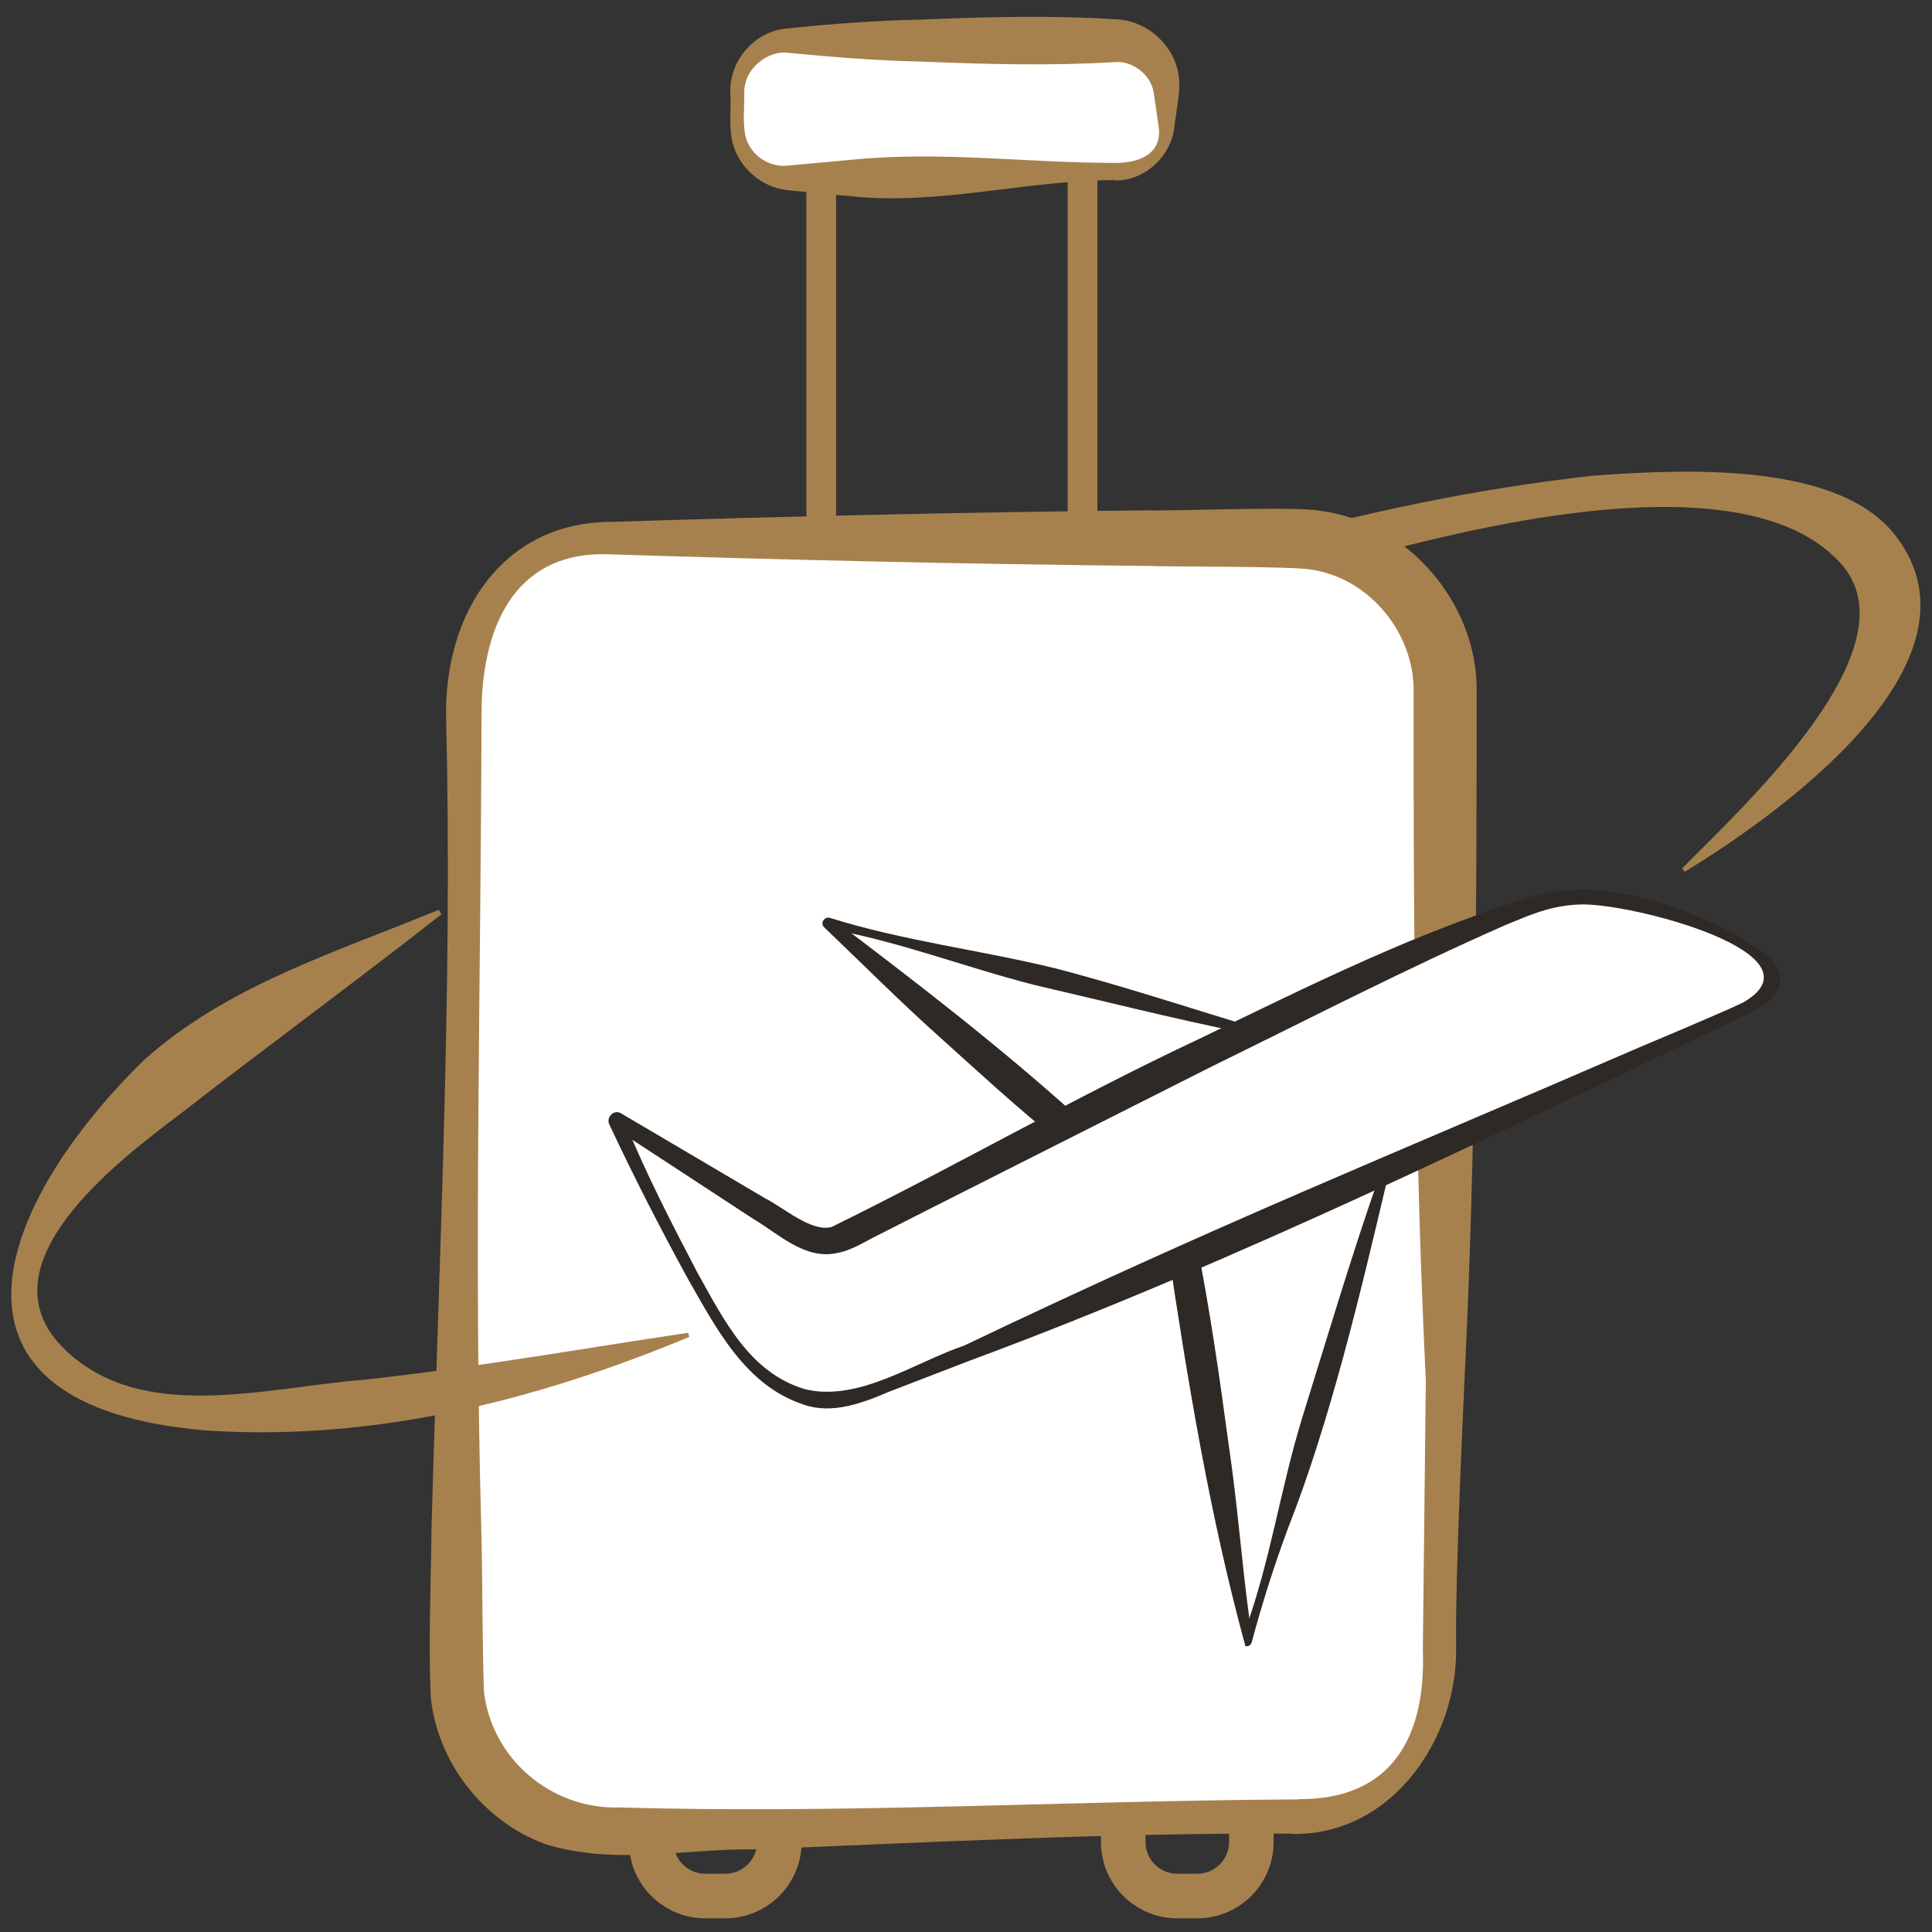
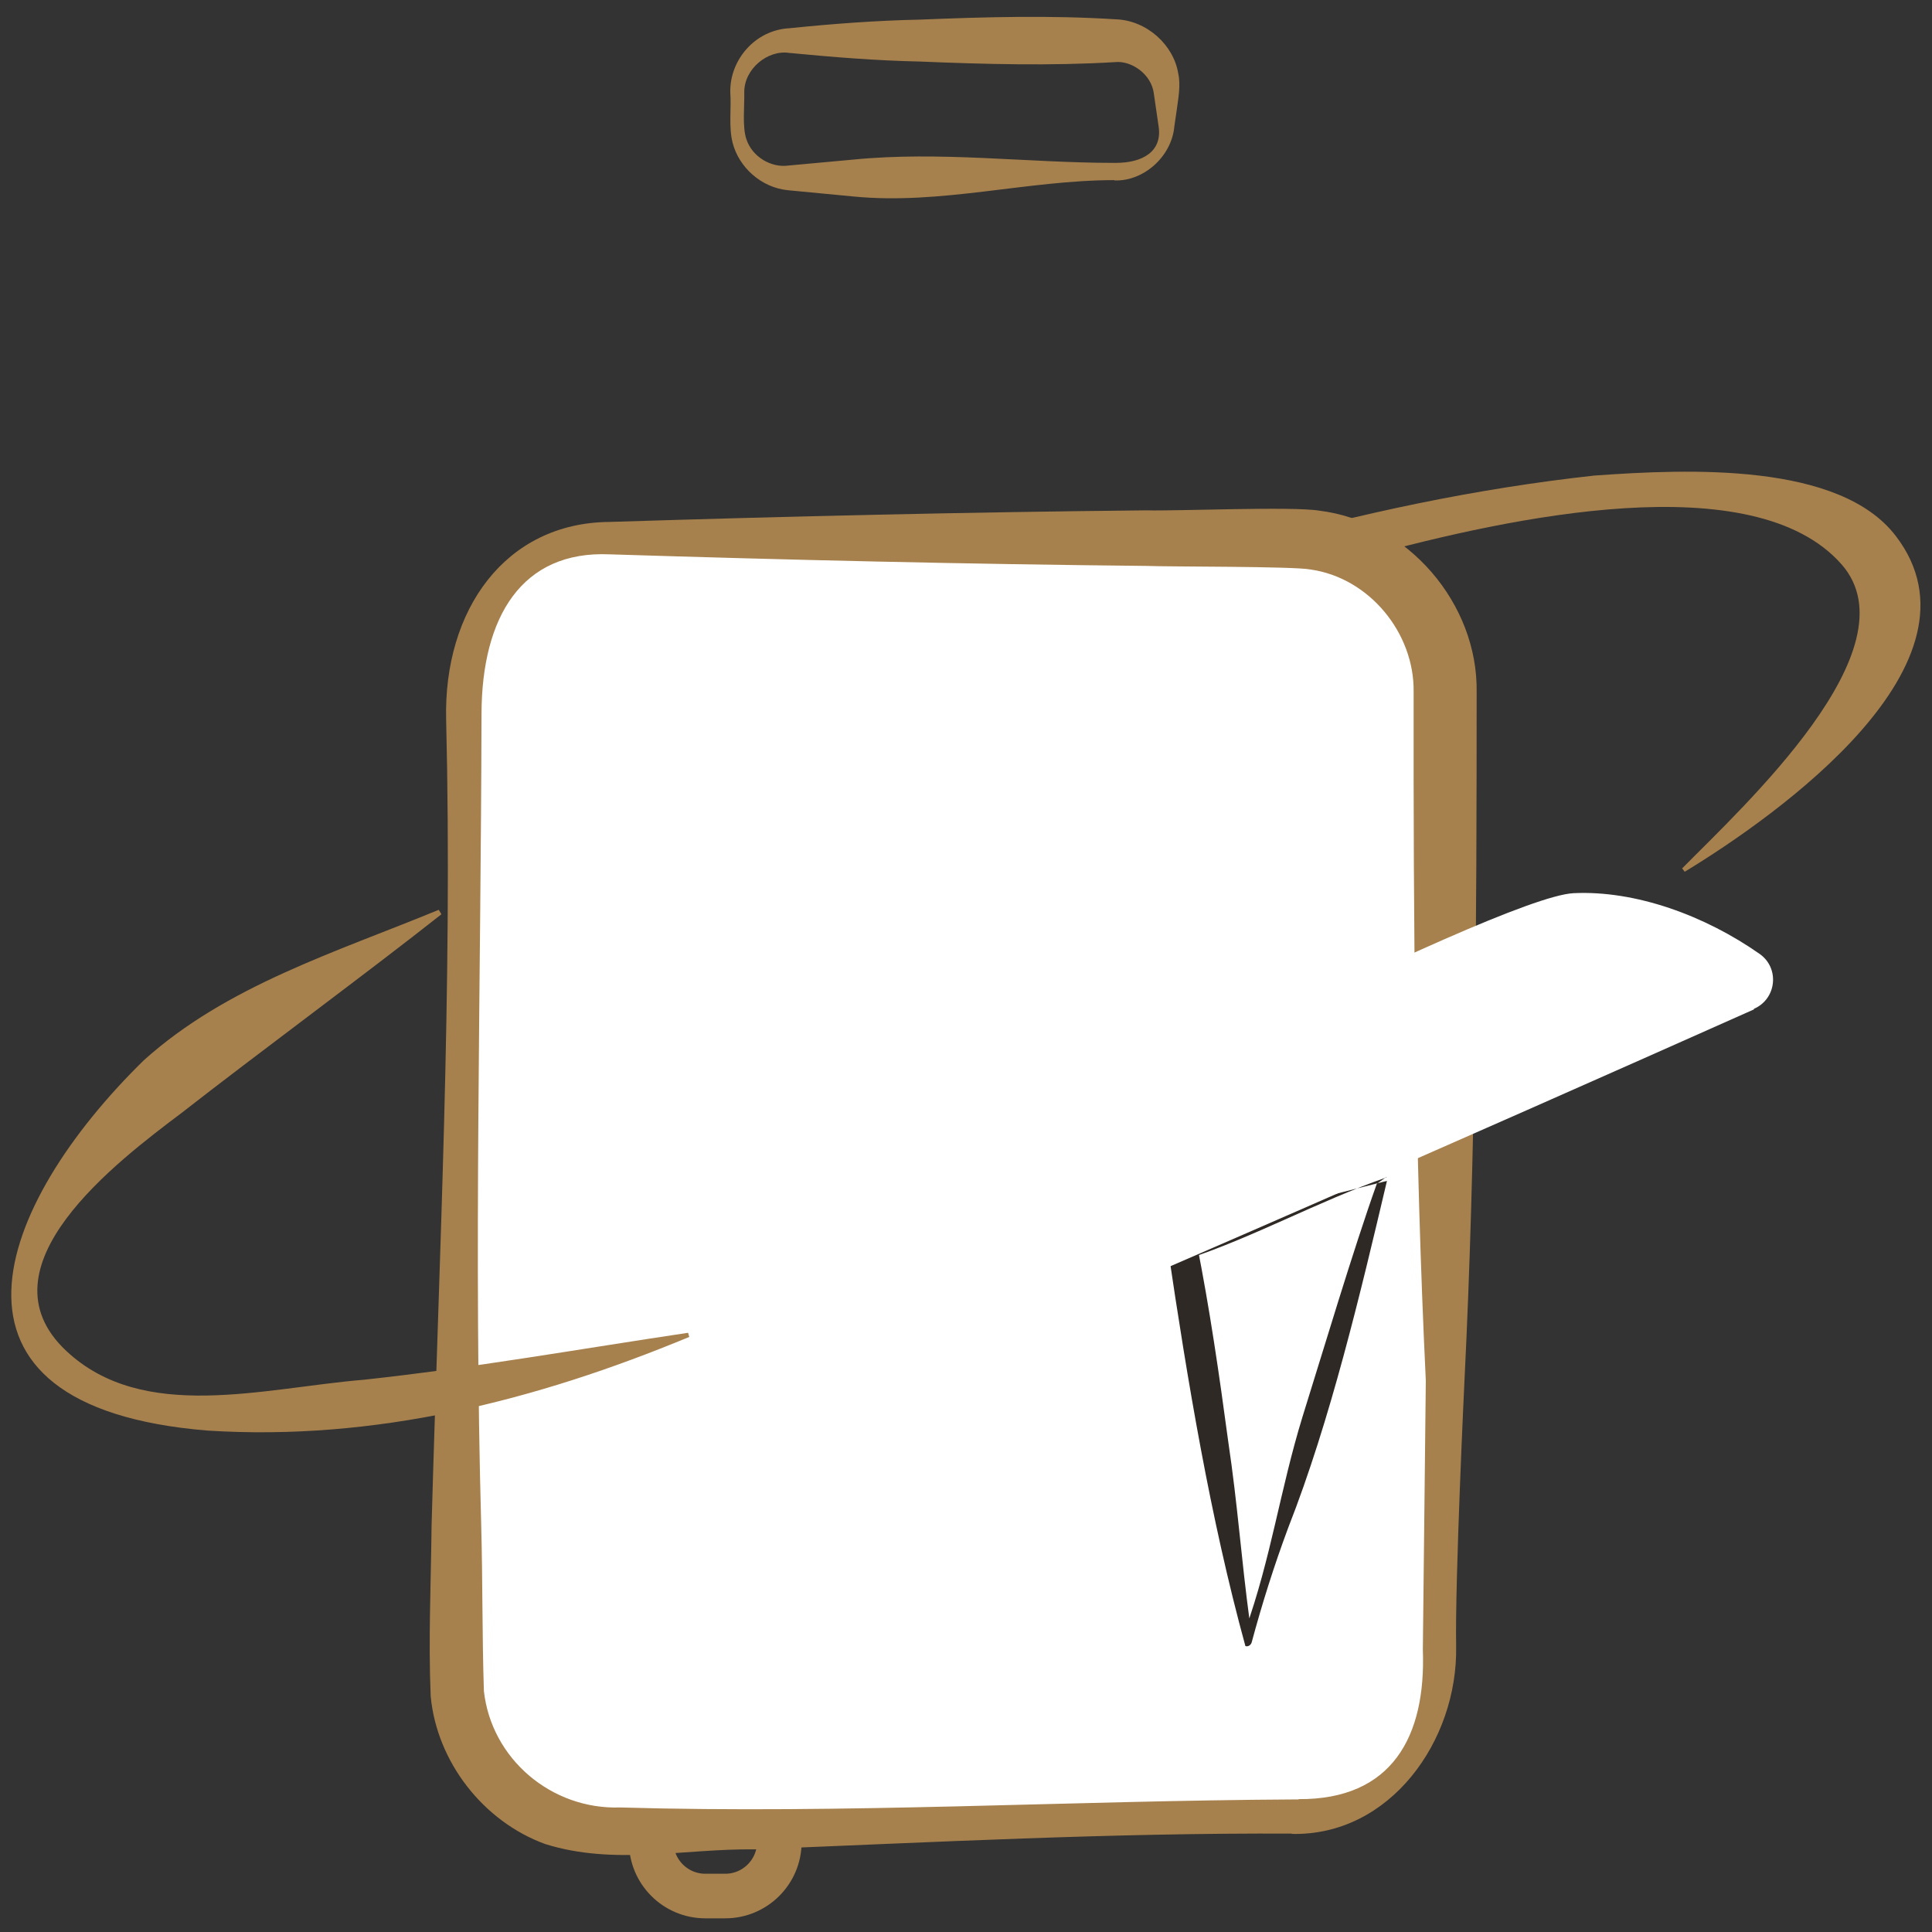
<svg xmlns="http://www.w3.org/2000/svg" id="Layer_1" data-name="Layer 1" viewBox="0 0 65 65">
  <rect x="0" y="0" width="65" height="65" fill="#333333" stroke="none" />
  <defs>
    <style>
      .cls-1 {
        fill: #fff;
      }

      .cls-2, .cls-3 {
        fill: none;
        stroke: #a7814d;
        stroke-linecap: round;
        stroke-linejoin: round;
      }

      .cls-4 {
        fill: #a7814d;
      }

      .cls-3 {
        stroke-width: 1.5px;
      }

      .cls-5 {
        fill: #2e2924;
      }
    </style>
  </defs>
-   <path class="cls-3" d="M37.79,60.83h4.31v1.14c0,1.01-.82,1.82-1.82,1.82h-.67c-1.01,0-1.82-.82-1.82-1.82v-1.14h0Z" />
  <path class="cls-3" d="M21.91,60.83h4.31v1.14c0,1.01-.82,1.82-1.82,1.82h-.67c-1.01,0-1.82-.82-1.82-1.82v-1.14h0Z" />
  <path class="cls-4" d="M56.6,29.21c2.02-2.05,7.84-7.39,5.36-10.22-2.96-3.37-11.18-1.58-15.96-.28-10.13,3-19.97,6.8-29.48,11.4,0,0-.08-.13-.08-.13,4.32-3.12,9.08-5.66,14.02-7.64,7.43-2.99,15.23-5.47,23.18-6.34,3.2-.23,8.25-.44,10.14,2.03,3.28,4.27-3.99,9.41-7.1,11.3,0,0-.09-.12-.09-.12h0Z" />
  <path class="cls-5" d="M23.16,44.87c3.95-1.71,8.01-2.96,12.08-4.29,2.75-.93,16.15-8.28,19.01-9.69,0,0,.06.08.06.08-5.49,4.71-12.28,7.34-18.94,9.9-3.81,1.77-8.1,3.71-12.2,3.99h0Z" />
  <g>
    <rect class="cls-1" x="15.36" y="18.1" width="33.27" height="43.49" rx="5.16" ry="5.16" />
    <path class="cls-4" d="M43.47,61.69c-6.03-.03-12.05.29-18.08.53-2.37-.03-4.72.55-7.05-.18-2.08-.76-3.64-2.76-3.85-4.97-.08-1.91.01-3.83.03-5.74.25-9.04.71-18.08.49-27.12-.09-3.69,1.99-6.62,5.49-6.65,6.03-.19,12.05-.33,18.08-.39.95.03,4.9-.14,5.8.01,2.97.36,5.35,3.12,5.3,6.11,0,7.68-.03,15.5-.41,23.17,0,0-.32,6.67-.28,8.93.06,3.17-2.22,6.39-5.54,6.31h0ZM43.69,60.53c3.14.02,4.29-2.1,4.18-5.03,0,0,.1-9.05.1-9.05-.37-7.67-.42-15.49-.41-23.17.03-1.98-1.49-3.84-3.47-4.12-.55-.11-4.83-.09-5.5-.12-6.03-.06-12.05-.2-18.08-.39-2.96-.13-4.3,2.11-4.31,5.36-.02,9.05-.26,18.28-.01,27.32.05,1.85.03,3.71.09,5.56.25,2.28,2.27,4,4.59,3.92,7.53.22,15.14-.23,22.68-.27h.14Z" />
  </g>
-   <rect class="cls-2" x="27.63" y="5.06" width="8.79" height="12.84" />
-   <path class="cls-5" d="M41.75,34.73c-2.16-.43-4.86-1.11-6.94-1.59-2.32-.59-4.59-1.48-6.98-1.9,0,0,.17-.33.17-.33,2.82,2.13,5.61,4.28,8.23,6.64,0,0,.97-.47.97-.47,2.2-1.06,2.84-1.38,5.15-2.44l-.61.08ZM42.46,34.64c-2.01,1.17-4.18,2.65-6.33,3.77-.18.1-.4.07-.55-.05-1.38-1.11-2.68-2.31-4-3.5-1.32-1.18-2.57-2.44-3.85-3.66-.08-.07-.08-.19,0-.27.05-.05.12-.07.19-.05,2.45.77,5.04,1.08,7.55,1.69,2.15.55,4.87,1.44,6.98,2.08h0Z" />
  <path class="cls-5" d="M46.66,39.74c-.89,3.77-1.9,8.05-3.32,11.66-.48,1.29-.88,2.56-1.23,3.86-.03.09-.12.15-.21.12-1.18-4.3-1.95-8.93-2.61-13.4-.05-.25.11-.49.35-.55,1.21-.3,2.44-.61,3.62-.84l3.32-.84.09-.02ZM46.65,39.61c-2.31.81-4.5,2.03-6.74,2.76,0,0,.35-.55.35-.55.44,2.21.76,4.43,1.06,6.66.33,2.22.43,3.88.73,6.11,0,0-.16.27-.16.27.88-2.46,1.17-4.71,1.93-7.19.68-2.17,1.71-5.63,2.5-7.84l.32-.23Z" />
  <g>
    <path class="cls-1" d="M59.01,33.96s-22.87,10.21-30.09,13.04c-1.9.75-3.41-.77-3.92-1.37-1.65-1.98-4.25-7.93-4.25-7.93l6.11,3.78c.51.32,1.15.34,1.69.06,4.12-2.16,21.77-11.36,24.39-11.49,2.08-.1,4.42.75,6.27,2.05.67.48.56,1.51-.2,1.84Z" />
-     <path class="cls-5" d="M59.03,34.01c-8.64,4.1-17.41,8.44-26.41,11.77,0,0-2.7,1.04-2.7,1.04-.89.38-1.93.78-2.9.43-1.96-.65-2.94-2.59-3.89-4.25-.93-1.7-1.81-3.42-2.63-5.17-.12-.25.17-.52.4-.37,0,0,4.85,2.86,4.85,2.86.59.29,1.55,1.15,2.23.96,4.1-2.01,8.21-4.38,12.37-6.33,3.79-1.83,7.38-3.64,11.45-4.86,2.37-.55,4.98.43,6.99,1.59,1.06.61,1.71,1.46.25,2.33h0ZM58.59,33.76c2.98-1.65-3.74-3.4-5.44-3.33-1.02.04-1.68.36-2.52.7-3.4,1.5-6.47,3.09-9.82,4.73-.6.3-11.12,5.61-11.26,5.69-.42.2-.9.53-1.41.61-1.07.23-1.99-.68-2.81-1.16,0,0-4.31-2.82-4.31-2.82l.03-.36c.74,1.77,1.52,3.29,2.41,4.99.89,1.59,1.76,3.38,3.63,3.93,1.81.43,3.67-.9,5.35-1.47,8.65-4.13,13.96-6.24,22.73-10.04,0,0,3.17-1.33,3.44-1.49Z" />
  </g>
  <path class="cls-4" d="M14.85,30.76c-2.52,1.99-6.19,4.69-8.75,6.69-2.15,1.62-6.88,5.18-3.87,8,2.59,2.43,6.62,1.25,10.01.97,3.62-.39,7.23-1.03,10.91-1.58l.04.14c-5.16,2.14-10.56,3.51-16.21,3.15-9.79-.8-7.09-7.61-2.15-12.45,2.79-2.52,6.49-3.65,9.93-5.07l.08.13h0Z" />
  <g>
-     <rect class="cls-1" x="24.81" y="1.36" width="14.43" height="4.63" rx="1.75" ry="1.75" />
    <path class="cls-4" d="M37.49,6.06c-2.92,0-5.84.84-8.78.55,0,0-2.2-.21-2.2-.21-.91-.09-1.65-.78-1.86-1.59-.14-.54-.04-1.15-.08-1.71-.02-1.08.83-2.09,1.99-2.15,1.46-.15,2.93-.26,4.39-.29,2.21-.09,4.38-.15,6.6-.01,1.05.04,1.94.88,2.09,1.82.09.39,0,.85-.05,1.23,0,0-.08.55-.08.55-.09,1.02-1.04,1.86-2.02,1.82h0ZM37.54,5.48c.9,0,1.57-.38,1.44-1.23,0,0-.08-.55-.08-.55l-.08-.55c-.08-.66-.76-1.12-1.31-1.06-2.17.13-4.39.07-6.57-.02-1.46-.03-2.93-.15-4.39-.29-.72-.11-1.52.54-1.51,1.33.01.48-.07,1.15.07,1.57.2.61.85.97,1.41.89l2.18-.2c2.93-.29,5.86.11,8.78.11h.04Z" />
  </g>
</svg>